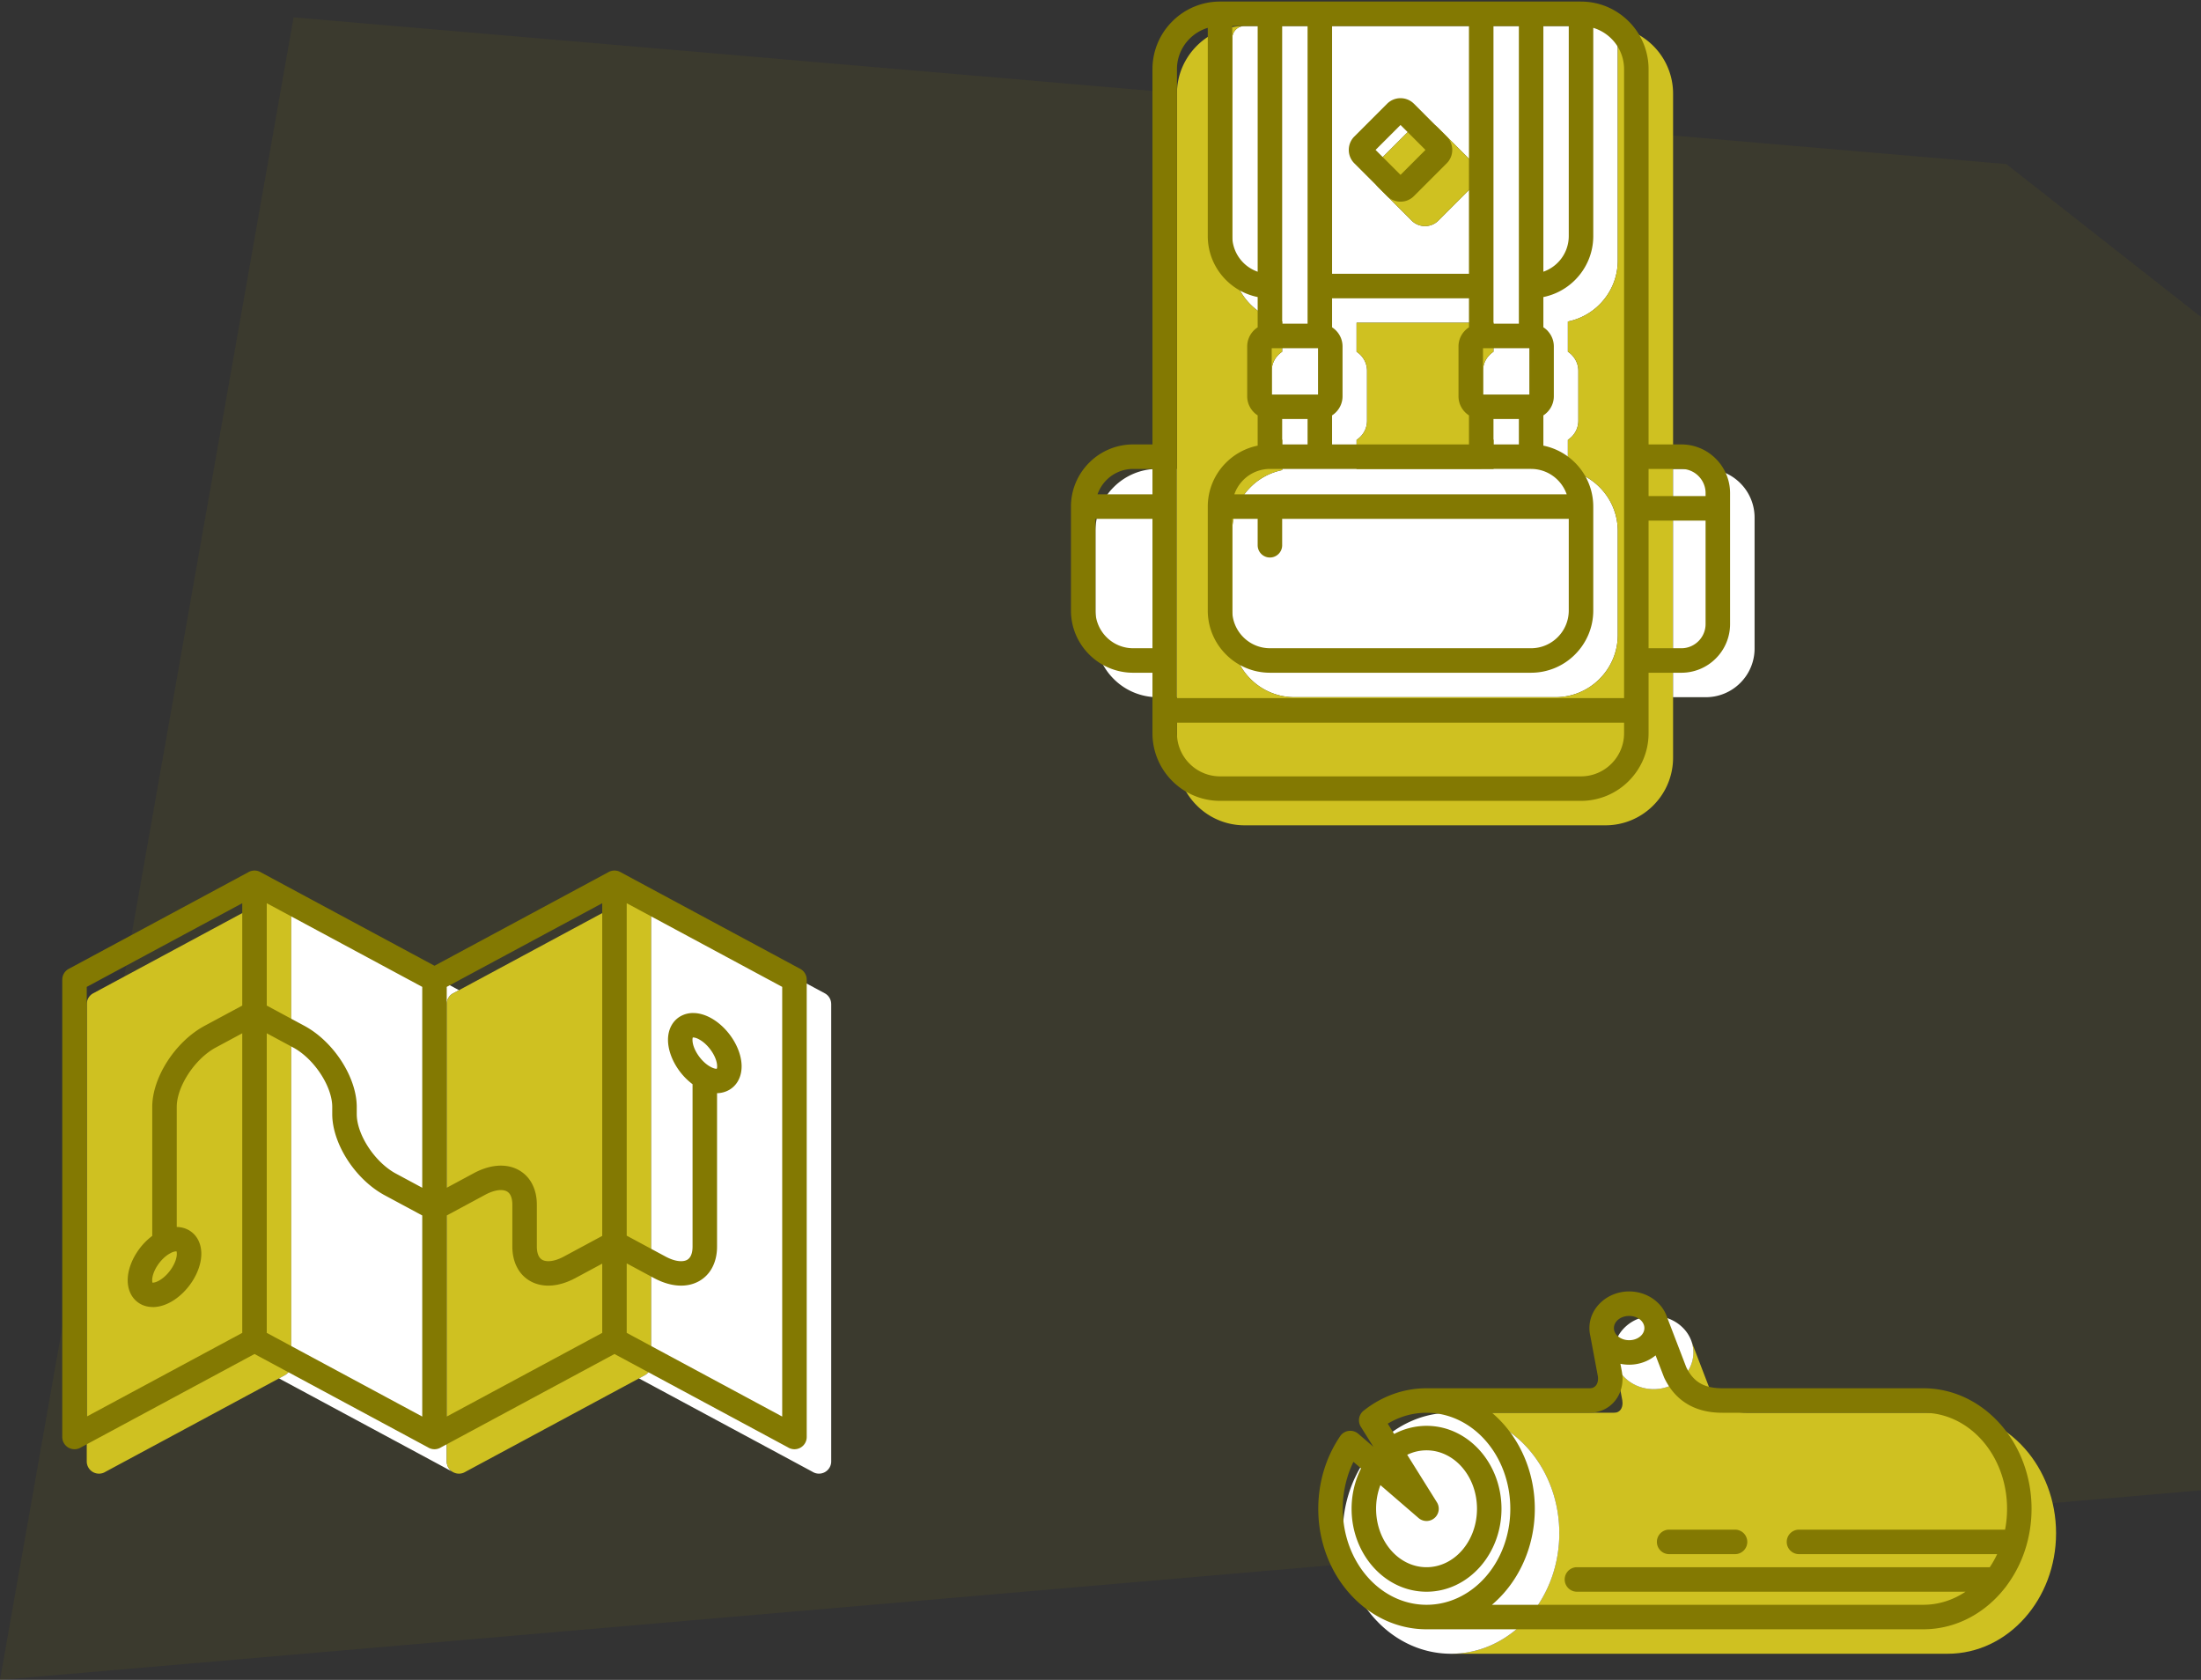
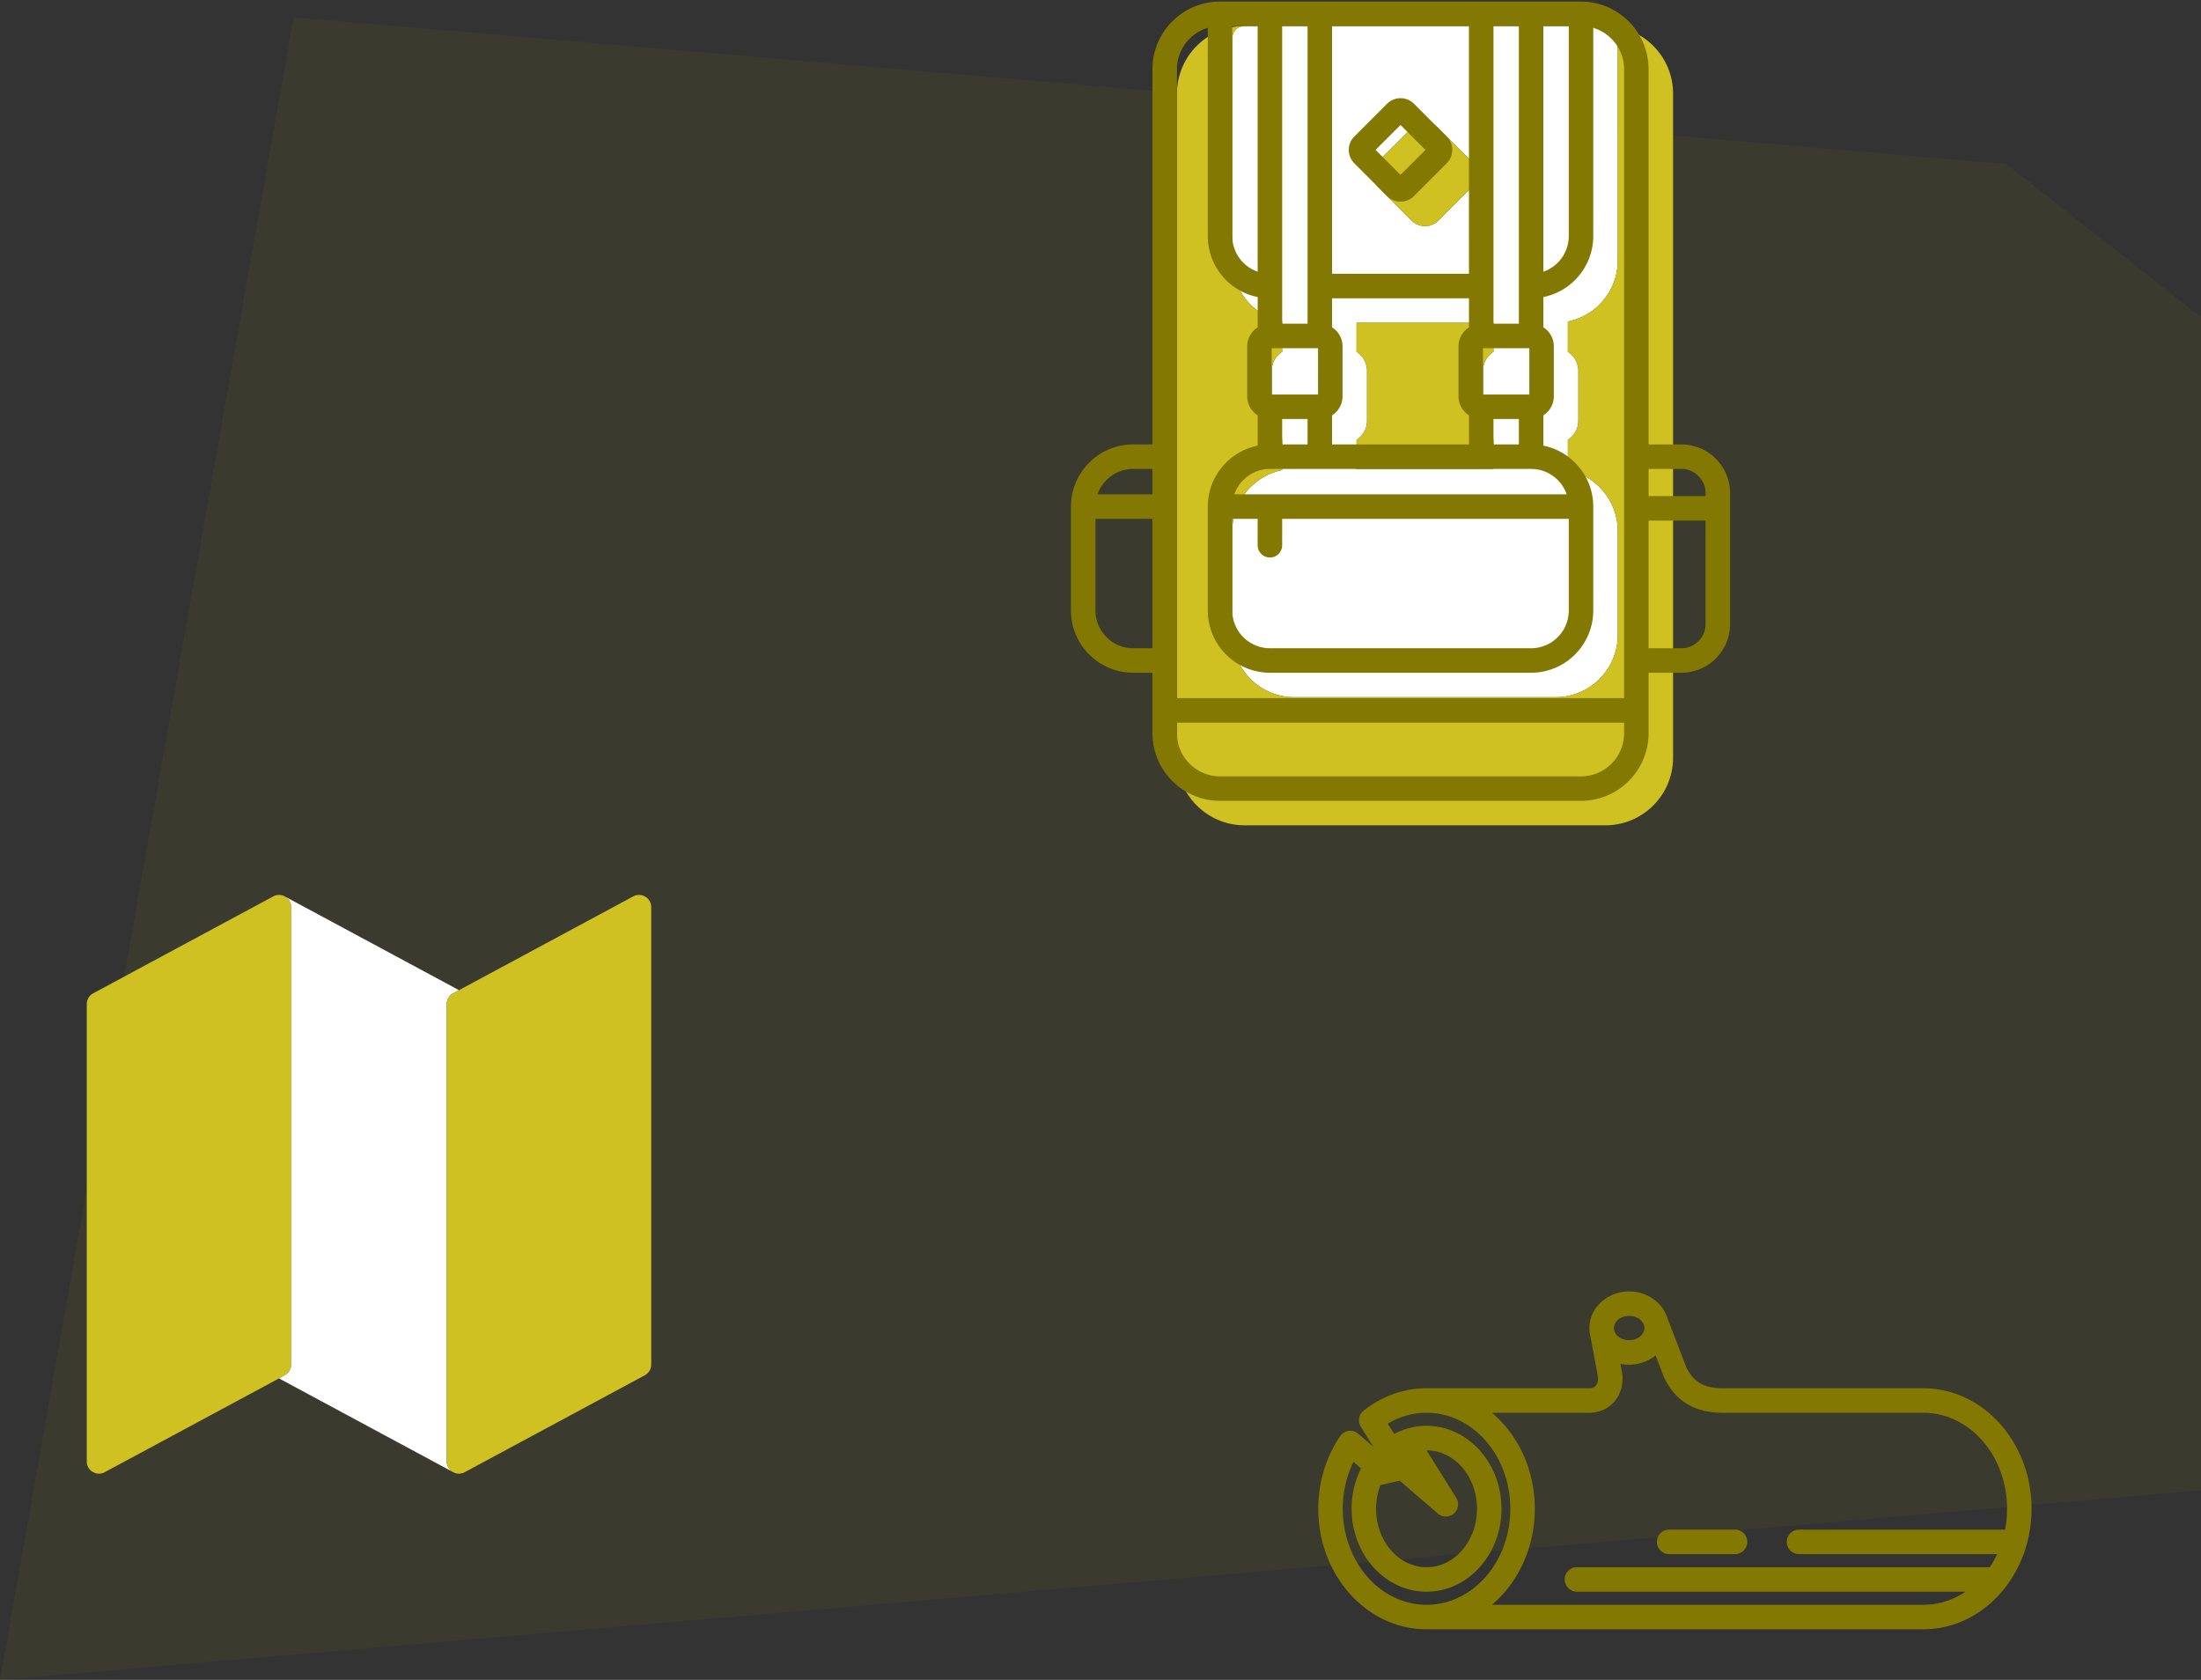
<svg xmlns="http://www.w3.org/2000/svg" width="380" height="290" viewBox="0 0 380 290">
  <rect x="0" y="0" width="380" height="290" fill="#333333" stroke="none" />
  <g fill="none" fill-rule="evenodd">
    <path fill="#837902" fill-opacity=".1" d="M50.69 3L0 290l490-42.206-25.345-126.618L346.38 28.323z" />
    <path fill="#CFC121" d="M16.094 171.47l30.954-16.656a2.113 2.113 0 0 1 3.236 1.789v78.957h-.006c0 .75-.403 1.474-1.11 1.854L18.214 254.07a2.112 2.112 0 0 1-3.236-1.789v-78.957h.004a2.106 2.106 0 0 1 1.11-1.854" />
    <path fill="#FFF" d="M49.29 154.814l29.954 16.117-1 .538a2.103 2.103 0 0 0-1.112 1.854h-.003v78.957c0 .754.397 1.416.992 1.79l-29.952-16.118.998-.538a2.103 2.103 0 0 0 1.111-1.854h.005v-78.957a2.11 2.11 0 0 0-.993-1.789zm-1.955-.152l.084-.034-.084.034z" />
    <path fill="#CFC121" d="M78.244 171.47l30.954-16.656a2.113 2.113 0 0 1 3.236 1.789v78.957h-.006a2.1 2.1 0 0 1-1.11 1.854L80.364 254.07a2.112 2.112 0 0 1-3.236-1.789v-78.957h.003c0-.75.404-1.474 1.112-1.854" />
-     <path fill="#FFF" d="M111.44 154.814l30.952 16.655a2.1 2.1 0 0 1 1.111 1.854h.005v78.957a2.113 2.113 0 0 1-3.235 1.79l-29.954-16.118.998-.538a2.1 2.1 0 0 0 1.111-1.854h.005v-78.957a2.11 2.11 0 0 0-.993-1.789" />
-     <path fill="#837902" d="M41.825 155.921l-26.846 14.444v74.172l26.846-14.445v-51.718l-4.656 2.505-.057.029c-1.8 1.022-3.448 2.692-4.659 4.574-1.196 1.86-1.936 3.877-1.936 5.61v20.719a4.343 4.343 0 0 1 2.059.538 4.068 4.068 0 0 1 1.6 1.637c.374.695.581 1.52.581 2.453 0 1.577-.608 3.3-1.59 4.806-.95 1.461-2.281 2.764-3.766 3.563-1.048.565-2.076.832-3.009.832v-.008c-.8 0-1.533-.184-2.163-.54a4.071 4.071 0 0 1-1.602-1.637c-.374-.695-.58-1.52-.58-2.453 0-1.577.606-3.299 1.588-4.806a11.184 11.184 0 0 1 2.65-2.849v-22.255c0-2.549 1.001-5.375 2.616-7.885 1.559-2.421 3.727-4.595 6.142-5.963.041-.026.084-.053.128-.075l6.654-3.58v-17.668zM29.5 216.291c-.062.039-.127.075-.194.106-.82.466-1.572 1.226-2.136 2.09-.552.85-.894 1.755-.894 2.515 0 .194.018.334.054.422a.594.594 0 0 0 .062.004v-.008c.263 0 .605-.105 1.01-.322.856-.461 1.646-1.247 2.23-2.144.553-.85.896-1.755.896-2.515 0-.194-.02-.334-.054-.422a.658.658 0 0 0-.064-.003v.008c-.24 0-.549.088-.91.269zm93.184-40.584c1.486.8 2.816 2.103 3.767 3.562.982 1.509 1.588 3.23 1.588 4.808 0 .932-.206 1.758-.581 2.45a4.061 4.061 0 0 1-1.6 1.64 4.357 4.357 0 0 1-2.06.546v26.472c0 1.416-.303 2.65-.854 3.67a5.702 5.702 0 0 1-2.247 2.304c-.912.512-1.963.777-3.11.777-1.433 0-3.033-.424-4.691-1.314l-4.694-2.526v11.996l26.846 14.445v-74.172l-26.846-14.444v57.39l6.694 3.601c1.013.545 1.928.804 2.691.804.419 0 .772-.08 1.045-.233.243-.137.446-.347.594-.623.223-.41.344-.969.344-1.675v-28.017a11.273 11.273 0 0 1-2.653-2.848c-.98-1.507-1.588-3.23-1.588-4.808 0-.933.207-1.758.582-2.451.384-.71.928-1.26 1.6-1.639a4.395 4.395 0 0 1 2.163-.546c.933 0 1.961.267 3.01.831zm.23 5.853c-.583-.897-1.372-1.683-2.23-2.143-.404-.218-.747-.32-1.01-.32h-.064a1.227 1.227 0 0 0-.052.415c0 .762.343 1.667.896 2.516.562.863 1.313 1.623 2.13 2.09.07.032.138.068.203.107.37.187.675.276.907.276v-.009h.065a1.28 1.28 0 0 0 .051-.415c0-.762-.341-1.667-.895-2.517zM97.36 216.912l6.615-3.56v-57.43l-26.846 14.443v34.675l4.654-2.505c1.657-.892 3.257-1.314 4.69-1.314 1.147 0 2.198.266 3.11.778a5.702 5.702 0 0 1 2.247 2.304c.55 1.02.856 2.252.856 3.67v7.212c0 .706.121 1.266.342 1.675.15.276.353.486.596.623.273.153.626.233 1.044.233.764 0 1.679-.26 2.692-.804zm6.615 1.226l-4.617 2.484c-1.657.89-3.256 1.314-4.69 1.314-1.147 0-2.198-.265-3.11-.777a5.716 5.716 0 0 1-2.248-2.305c-.549-1.019-.855-2.253-.855-3.669v-7.213c0-.706-.12-1.265-.341-1.673a1.533 1.533 0 0 0-.597-.625c-.273-.153-.626-.233-1.044-.233-.763 0-1.678.26-2.691.804l-6.653 3.58v34.712l26.846-14.445v-11.954zM72.9 209.825l-6.654-3.58a2.38 2.38 0 0 1-.128-.075c-2.415-1.368-4.584-3.542-6.143-5.964-1.614-2.51-2.614-5.335-2.614-7.883v-1.233c0-1.731-.739-3.749-1.937-5.608-1.21-1.882-2.858-3.552-4.659-4.574l-.057-.03-4.654-2.504v51.718L72.9 244.537v-34.712zm-4.713-7.32l.057.03 4.656 2.505v-34.675l-26.846-14.444v17.668l6.653 3.58c.044.022.086.049.127.073 2.416 1.37 4.584 3.544 6.143 5.965 1.615 2.51 2.615 5.336 2.615 7.883v1.233c0 1.732.74 3.75 1.936 5.609 1.211 1.881 2.858 3.551 4.659 4.574zm6.828-35.788l29.952-16.117a2.122 2.122 0 0 1 2.244 0l30.952 16.655a2.102 2.102 0 0 1 1.111 1.856h.005v78.957a2.114 2.114 0 0 1-3.237 1.789l-29.954-16.117-29.952 16.117c-.326.204-.71.321-1.121.321-.412 0-.796-.117-1.122-.321L43.94 233.74l-29.954 16.117a2.114 2.114 0 0 1-3.237-1.789V169.11h.004c0-.75.402-1.476 1.112-1.856L42.817 150.6a2.126 2.126 0 0 1 2.244 0l29.954 16.117z" />
    <g>
-       <path fill="#CFC121" d="M292.084 231.703l3.273 8.522c.664 1.399 1.522 2.309 2.524 2.856 1.042.57 2.317.795 3.742.795h34.66c5.205 0 9.907 2.366 13.3 6.192 3.331 3.756 5.394 8.924 5.394 14.611 0 5.688-2.063 10.856-5.394 14.611-3.393 3.826-8.095 6.193-13.3 6.193H250.52c5.203 0 9.905-2.367 13.3-6.193 3.33-3.755 5.392-8.923 5.392-14.61 0-5.688-2.061-10.856-5.392-14.612-3.395-3.826-8.097-6.192-13.3-6.192h28.128c.115 0 .223-.01.324-.028l.114-.016c.286-.077.523-.24.695-.46.22-.282.346-.681.346-1.147 0-.183-.011-.348-.036-.489l-.003.002-1.284-6.877c.295 1.232.987 2.329 1.944 3.177 1.233 1.095 2.914 1.771 4.751 1.771 1.837 0 3.52-.676 4.751-1.771 1.303-1.154 2.11-2.764 2.11-4.554 0-.619-.096-1.215-.277-1.781" />
-       <path fill="#FFF" d="M280.75 228.931c1.232-1.095 2.913-1.771 4.75-1.771 1.837 0 3.52.678 4.751 1.771 1.305 1.154 2.11 2.764 2.11 4.553 0 1.79-.807 3.4-2.11 4.554-1.232 1.095-2.914 1.771-4.75 1.771-1.838 0-3.52-.676-4.752-1.771-1.302-1.154-2.108-2.764-2.108-4.554 0-1.79.806-3.399 2.108-4.553zm-35.953 15.938a16.958 16.958 0 0 1 5.724-.993c5.203 0 9.905 2.366 13.3 6.192 3.33 3.756 5.392 8.924 5.392 14.611 0 5.688-2.061 10.856-5.392 14.611-3.395 3.826-8.097 6.193-13.3 6.193-5.206 0-9.908-2.367-13.3-6.193-3.332-3.755-5.393-8.923-5.393-14.61 0-2.302.339-4.521.963-6.6a21.639 21.639 0 0 1 2.821-5.938 2.105 2.105 0 0 1 2.924-.562l.198.149 2.601 2.244-2.159-3.454a2.112 2.112 0 0 1 .517-2.798 17.969 17.969 0 0 1 5.104-2.852z" />
-       <path fill="#837902" d="M257.583 243.884c.71.601 1.38 1.257 2.008 1.963 3.33 3.755 5.392 8.923 5.392 14.61 0 5.688-2.061 10.856-5.392 14.612a19.783 19.783 0 0 1-2.008 1.963h74.47c2.66 0 5.152-.824 7.293-2.256h-67.134a2.116 2.116 0 0 1 0-4.231h71.32c.476-.708.903-1.463 1.274-2.255h-34.213a2.115 2.115 0 0 1 0-4.23h35.581c.224-1.159.342-2.365.342-3.602 0-4.634-1.651-8.811-4.318-11.82-2.607-2.937-6.195-4.754-10.145-4.754h-34.66c-2.077 0-4.022-.374-5.759-1.324-1.775-.97-3.252-2.492-4.328-4.762l.005-.004a1.62 1.62 0 0 1-.062-.145l-1.412-3.674c-1.213 1-2.82 1.611-4.566 1.611a7.403 7.403 0 0 1-1.509-.155l.245 1.307-.003.002.003.015c.082.456.121.873.121 1.248 0 1.427-.447 2.725-1.238 3.741a5.46 5.46 0 0 1-3.176 1.993c-.074.021-.149.039-.227.054-.343.06-.701.093-1.067.093h-16.837zm92.324 22.747c-.02.086-.044.17-.072.25a21.562 21.562 0 0 1-3.435 6.906c-.07.11-.148.213-.236.308-.261.333-.531.658-.81.974-3.393 3.826-8.095 6.192-13.3 6.192H246.29c-5.206 0-9.908-2.366-13.3-6.192-3.333-3.756-5.392-8.924-5.392-14.611 0-2.301.338-4.52.962-6.6a21.616 21.616 0 0 1 2.821-5.937 2.105 2.105 0 0 1 3.12-.412l.002-.002 2.602 2.244-2.16-3.455a2.109 2.109 0 0 1 .517-2.796 17.969 17.969 0 0 1 5.104-2.852 16.958 16.958 0 0 1 5.724-.994h28.129c.114 0 .222-.01.323-.028l.115-.018c.284-.075.523-.237.694-.457.22-.285.347-.682.347-1.148 0-.184-.013-.348-.036-.488h-.004l-1.286-6.876a5.894 5.894 0 0 1-.162-1.376c0-1.79.806-3.4 2.109-4.555 1.232-1.093 2.914-1.77 4.75-1.77 1.838 0 3.52.677 4.752 1.77a6.266 6.266 0 0 1 1.832 2.772l3.272 8.523c.665 1.399 1.523 2.31 2.525 2.857 1.043.569 2.317.794 3.743.794h34.66c5.205 0 9.907 2.367 13.3 6.193 3.33 3.755 5.391 8.923 5.391 14.61a22.97 22.97 0 0 1-.838 6.174zm-50.356-2.571a2.115 2.115 0 0 1 0 4.23h-11.375a2.115 2.115 0 0 1 0-4.23h11.375zm-20.24-36.196c-.413.368-.67.863-.67 1.399 0 .534.257 1.031.67 1.397.486.43 1.177.697 1.96.697.783 0 1.474-.267 1.96-.697.413-.366.67-.863.67-1.397 0-.536-.257-1.031-.67-1.4-.486-.429-1.177-.694-1.96-.694-.783 0-1.474.265-1.96.695zm-40.988 28.506c-.096.254-.184.512-.264.775a11.503 11.503 0 0 0-.478 3.313c0 2.842 1.007 5.398 2.633 7.232 1.564 1.765 3.714 2.855 6.077 2.855 2.361 0 4.51-1.09 6.076-2.855 1.626-1.834 2.633-4.39 2.633-7.232 0-2.842-1.007-5.399-2.633-7.232-1.565-1.765-3.715-2.857-6.076-2.857a7.61 7.61 0 0 0-2.563.444 8.06 8.06 0 0 0-.775.324l5.13 8.206a2.112 2.112 0 0 1-.199 2.494 2.107 2.107 0 0 1-2.973.216l-6.588-5.683zm2.38-8.83a11.993 11.993 0 0 1 5.588-1.4c3.615 0 6.879 1.64 9.232 4.293 2.29 2.582 3.707 6.127 3.707 10.025 0 3.896-1.417 7.443-3.707 10.025-2.353 2.652-5.617 4.293-9.232 4.293-3.617 0-6.88-1.64-9.233-4.293-2.291-2.582-3.708-6.129-3.708-10.025 0-1.574.234-3.094.66-4.518.257-.851.585-1.67.978-2.446l-1.32-1.14a17.932 17.932 0 0 0-1.058 2.71 18.73 18.73 0 0 0-.782 5.394c0 4.633 1.651 8.81 4.318 11.818 2.607 2.938 6.193 4.756 10.145 4.756 3.95 0 7.537-1.818 10.144-4.756 2.667-3.007 4.318-7.185 4.318-11.818 0-4.634-1.65-8.811-4.318-11.82-2.607-2.937-6.194-4.754-10.144-4.754-1.5 0-2.947.261-4.303.745-.834.3-1.635.68-2.395 1.136l1.11 1.775z" />
+       <path fill="#837902" d="M257.583 243.884c.71.601 1.38 1.257 2.008 1.963 3.33 3.755 5.392 8.923 5.392 14.61 0 5.688-2.061 10.856-5.392 14.612a19.783 19.783 0 0 1-2.008 1.963h74.47c2.66 0 5.152-.824 7.293-2.256h-67.134a2.116 2.116 0 0 1 0-4.231h71.32c.476-.708.903-1.463 1.274-2.255h-34.213a2.115 2.115 0 0 1 0-4.23h35.581c.224-1.159.342-2.365.342-3.602 0-4.634-1.651-8.811-4.318-11.82-2.607-2.937-6.195-4.754-10.145-4.754h-34.66c-2.077 0-4.022-.374-5.759-1.324-1.775-.97-3.252-2.492-4.328-4.762l.005-.004a1.62 1.62 0 0 1-.062-.145l-1.412-3.674c-1.213 1-2.82 1.611-4.566 1.611a7.403 7.403 0 0 1-1.509-.155l.245 1.307-.003.002.003.015c.082.456.121.873.121 1.248 0 1.427-.447 2.725-1.238 3.741a5.46 5.46 0 0 1-3.176 1.993c-.074.021-.149.039-.227.054-.343.06-.701.093-1.067.093h-16.837zm92.324 22.747c-.02.086-.044.17-.072.25a21.562 21.562 0 0 1-3.435 6.906c-.07.11-.148.213-.236.308-.261.333-.531.658-.81.974-3.393 3.826-8.095 6.192-13.3 6.192H246.29c-5.206 0-9.908-2.366-13.3-6.192-3.333-3.756-5.392-8.924-5.392-14.611 0-2.301.338-4.52.962-6.6a21.616 21.616 0 0 1 2.821-5.937 2.105 2.105 0 0 1 3.12-.412l.002-.002 2.602 2.244-2.16-3.455a2.109 2.109 0 0 1 .517-2.796 17.969 17.969 0 0 1 5.104-2.852 16.958 16.958 0 0 1 5.724-.994h28.129c.114 0 .222-.01.323-.028l.115-.018c.284-.075.523-.237.694-.457.22-.285.347-.682.347-1.148 0-.184-.013-.348-.036-.488h-.004l-1.286-6.876a5.894 5.894 0 0 1-.162-1.376c0-1.79.806-3.4 2.109-4.555 1.232-1.093 2.914-1.77 4.75-1.77 1.838 0 3.52.677 4.752 1.77a6.266 6.266 0 0 1 1.832 2.772l3.272 8.523c.665 1.399 1.523 2.31 2.525 2.857 1.043.569 2.317.794 3.743.794h34.66c5.205 0 9.907 2.367 13.3 6.193 3.33 3.755 5.391 8.923 5.391 14.61a22.97 22.97 0 0 1-.838 6.174zm-50.356-2.571a2.115 2.115 0 0 1 0 4.23h-11.375a2.115 2.115 0 0 1 0-4.23h11.375zm-20.24-36.196c-.413.368-.67.863-.67 1.399 0 .534.257 1.031.67 1.397.486.43 1.177.697 1.96.697.783 0 1.474-.267 1.96-.697.413-.366.67-.863.67-1.397 0-.536-.257-1.031-.67-1.4-.486-.429-1.177-.694-1.96-.694-.783 0-1.474.265-1.96.695zm-40.988 28.506c-.096.254-.184.512-.264.775a11.503 11.503 0 0 0-.478 3.313c0 2.842 1.007 5.398 2.633 7.232 1.564 1.765 3.714 2.855 6.077 2.855 2.361 0 4.51-1.09 6.076-2.855 1.626-1.834 2.633-4.39 2.633-7.232 0-2.842-1.007-5.399-2.633-7.232-1.565-1.765-3.715-2.857-6.076-2.857l5.13 8.206a2.112 2.112 0 0 1-.199 2.494 2.107 2.107 0 0 1-2.973.216l-6.588-5.683zm2.38-8.83a11.993 11.993 0 0 1 5.588-1.4c3.615 0 6.879 1.64 9.232 4.293 2.29 2.582 3.707 6.127 3.707 10.025 0 3.896-1.417 7.443-3.707 10.025-2.353 2.652-5.617 4.293-9.232 4.293-3.617 0-6.88-1.64-9.233-4.293-2.291-2.582-3.708-6.129-3.708-10.025 0-1.574.234-3.094.66-4.518.257-.851.585-1.67.978-2.446l-1.32-1.14a17.932 17.932 0 0 0-1.058 2.71 18.73 18.73 0 0 0-.782 5.394c0 4.633 1.651 8.81 4.318 11.818 2.607 2.938 6.193 4.756 10.145 4.756 3.95 0 7.537-1.818 10.144-4.756 2.667-3.007 4.318-7.185 4.318-11.818 0-4.634-1.65-8.811-4.318-11.82-2.607-2.937-6.194-4.754-10.144-4.754-1.5 0-2.947.261-4.303.745-.834.3-1.635.68-2.395 1.136l1.11 1.775z" />
    </g>
    <g>
      <path fill="#FFF" d="M279.305 6.605v38.378c0 2.953-1.207 5.637-3.15 7.58a10.736 10.736 0 0 1-5.465 2.94v5.217c.239.152.458.33.657.53l.157.173c.618.696.994 1.606.994 2.597v8.616c0 1.07-.442 2.05-1.151 2.762l-.005.005-.003.003-.005.005a4.01 4.01 0 0 1-.644.518v5.223a10.73 10.73 0 0 1 5.465 2.94 10.699 10.699 0 0 1 3.15 7.58v17.954c0 2.953-1.207 5.635-3.15 7.58a10.699 10.699 0 0 1-7.58 3.15H223.48a10.702 10.702 0 0 1-7.58-3.15 10.702 10.702 0 0 1-3.15-7.58V91.673c0-2.954 1.207-5.637 3.15-7.58a10.736 10.736 0 0 1 5.465-2.94V75.93a3.937 3.937 0 0 1-.649-.523l-.008-.01a3.9 3.9 0 0 1-1.15-2.762V64.02c0-1.07.441-2.05 1.15-2.762l.005-.005.003-.004.005-.005a4.01 4.01 0 0 1 .644-.518v-5.223a10.736 10.736 0 0 1-5.465-2.94 10.699 10.699 0 0 1-3.15-7.58V6.605c0-1.167.947-2.115 2.116-2.115h62.324c1.168 0 2.115.948 2.115 2.115zm-30.963 15.523l5.66 5.66c.637.637.957 1.476.957 2.314a3.27 3.27 0 0 1-.957 2.314l-5.66 5.66a3.27 3.27 0 0 1-2.314.958 3.27 3.27 0 0 1-2.315-.958l-5.66-5.66a3.27 3.27 0 0 1-.957-2.314c0-.838.32-1.677.958-2.314l5.66-5.66a3.263 3.263 0 0 1 2.314-.958c.836 0 1.675.319 2.314.958zm9.504 53.803v5.01H234.21v-5.01c.235-.152.452-.327.648-.523l.009-.01a3.9 3.9 0 0 0 1.15-2.762V64.02a3.91 3.91 0 0 0-1.145-2.758l-.005-.004-.005-.005-.004-.004a4.006 4.006 0 0 0-.648-.523v-5.012h23.636v5.01a3.999 3.999 0 0 0-.65.525l-.007.009a3.9 3.9 0 0 0-1.15 2.762v8.616c0 1.075.44 2.053 1.15 2.762l.008.01c.197.196.415.37.649.523z" />
      <path fill="#CFC121" d="M248.342 22.128l5.66 5.66c.637.637.957 1.476.957 2.314a3.27 3.27 0 0 1-.957 2.314l-5.66 5.66a3.27 3.27 0 0 1-2.314.958 3.27 3.27 0 0 1-2.315-.958l-5.66-5.66a3.27 3.27 0 0 1-.957-2.314c0-.838.32-1.677.958-2.314l5.66-5.66a3.263 3.263 0 0 1 2.314-.958c.836 0 1.675.319 2.314.958zm9.504 53.803v5.01H234.21v-5.01c.235-.152.452-.327.648-.523l.009-.01a3.9 3.9 0 0 0 1.15-2.762V64.02a3.91 3.91 0 0 0-1.145-2.758l-.005-.004-.005-.005-.004-.004a4.006 4.006 0 0 0-.648-.523v-5.012h23.636v5.01a3.999 3.999 0 0 0-.65.525l-.007.009a3.9 3.9 0 0 0-1.15 2.762v8.616c0 1.075.44 2.053 1.15 2.762l.008.01c.197.196.415.37.649.523z" />
      <path fill="#CFC121" d="M277.19 4.49c3.21 0 6.127 1.312 8.24 3.424a11.63 11.63 0 0 1 3.424 8.24V130.81a11.63 11.63 0 0 1-3.424 8.239 11.63 11.63 0 0 1-8.24 3.424h-62.324a11.63 11.63 0 0 1-8.24-3.424 11.636 11.636 0 0 1-3.425-8.24V16.155c0-3.21 1.313-6.127 3.424-8.24a11.637 11.637 0 0 1 8.24-3.424 2.115 2.115 0 0 0-2.114 2.115v38.378c0 2.953 1.206 5.637 3.149 7.58a10.736 10.736 0 0 0 5.465 2.94v5.223a4.01 4.01 0 0 0-.644.518l-.005.005-.003.004-.005.005a3.914 3.914 0 0 0-1.15 2.762v8.616a3.9 3.9 0 0 0 1.15 2.762l.008.01c.197.196.414.37.65.523v5.221a10.736 10.736 0 0 0-5.466 2.94 10.699 10.699 0 0 0-3.15 7.58v17.954c0 2.953 1.207 5.635 3.15 7.58a10.702 10.702 0 0 0 7.58 3.15h45.095c2.953 0 5.637-1.207 7.58-3.15a10.702 10.702 0 0 0 3.15-7.58V91.673c0-2.954-1.207-5.637-3.15-7.58a10.73 10.73 0 0 0-5.465-2.94v-5.224a4.01 4.01 0 0 0 .644-.518l.005-.005.003-.003.005-.005a3.914 3.914 0 0 0 1.15-2.762V64.02c0-.99-.375-1.901-.993-2.597l-.157-.174a3.87 3.87 0 0 0-.657-.53v-5.216a10.736 10.736 0 0 0 5.465-2.94 10.699 10.699 0 0 0 3.15-7.58V6.605a2.115 2.115 0 0 0-2.115-2.115" />
-       <path fill="#FFF" d="M294.527 80.942c2.31 0 4.413.944 5.933 2.466a8.374 8.374 0 0 1 2.466 5.933v22.616a8.368 8.368 0 0 1-2.466 5.932 8.371 8.371 0 0 1-5.933 2.467h-5.673V80.942h5.673M199.86 80.942h3.341v39.414h-3.34a10.699 10.699 0 0 1-7.58-3.15 10.703 10.703 0 0 1-3.152-7.58V91.673a10.7 10.7 0 0 1 3.151-7.58 10.694 10.694 0 0 1 7.58-3.151" />
      <path fill="#837902" d="M241.798 30.187l4.306-4.307-4.306-4.306-4.307 4.306 4.307 4.307zM229.98 76.72h23.636v-5.01a4.016 4.016 0 0 1-.649-.525l-.008-.009a3.902 3.902 0 0 1-1.15-2.762v-8.616c0-1.075.44-2.053 1.15-2.764l.008-.008a3.92 3.92 0 0 1 .649-.523v-5.01H229.98v5.012c.234.15.451.325.649.521l.003.005.005.003.005.007a3.908 3.908 0 0 1 1.146 2.757v8.616a3.902 3.902 0 0 1-1.151 2.762l-.008.009a3.946 3.946 0 0 1-.65.524v5.011zm36.48.21a10.736 10.736 0 0 1 5.465 2.941 10.698 10.698 0 0 1 3.15 7.579v17.955c0 2.951-1.206 5.635-3.15 7.578a10.7 10.7 0 0 1-7.58 3.151H219.25a10.7 10.7 0 0 1-7.58-3.151 10.7 10.7 0 0 1-3.15-7.578V87.45a10.7 10.7 0 0 1 3.15-7.579 10.736 10.736 0 0 1 5.466-2.94v-5.222a3.946 3.946 0 0 1-.65-.524l-.007-.009a3.902 3.902 0 0 1-1.151-2.762v-8.616c0-1.07.441-2.05 1.15-2.764l.006-.003.003-.005.005-.005a4 4 0 0 1 .644-.516V51.28a10.748 10.748 0 0 1-5.466-2.94 10.7 10.7 0 0 1-3.15-7.58V4.807a7.46 7.46 0 0 0-3.134 1.876 7.41 7.41 0 0 0-2.185 5.248V120.52h77.194V11.931a7.41 7.41 0 0 0-2.185-5.248 7.472 7.472 0 0 0-3.135-1.876v35.954c0 2.953-1.206 5.635-3.15 7.58a10.748 10.748 0 0 1-5.465 2.94v5.217c.237.152.458.33.657.528.056.057.108.115.157.175.616.696.992 1.607.992 2.597v8.616c0 1.07-.44 2.05-1.149 2.762l-.005.004-.003.005-.006.004c-.195.195-.41.368-.643.519v5.223zm-10.73 4.02h-36.48a6.48 6.48 0 0 0-4.589 1.91 6.552 6.552 0 0 0-1.554 2.475h57.382a6.552 6.552 0 0 0-1.554-2.475 6.482 6.482 0 0 0-4.59-1.91h-8.614zm-42.98 8.616v15.839c0 1.784.733 3.409 1.911 4.589a6.48 6.48 0 0 0 4.59 1.91h45.094c1.785 0 3.411-.732 4.59-1.91a6.485 6.485 0 0 0 1.91-4.59V89.567h-49.48v4.56a2.114 2.114 0 1 1-4.23 0v-4.56h-4.384zM272.96.27c3.21 0 6.127 1.31 8.239 3.424a11.631 11.631 0 0 1 3.425 8.238v64.79h5.673a8.38 8.38 0 0 1 5.933 2.464 8.378 8.378 0 0 1 2.466 5.934v22.616a8.368 8.368 0 0 1-2.466 5.933 8.374 8.374 0 0 1-5.933 2.466h-5.673v10.452c0 3.21-1.312 6.127-3.425 8.24a11.624 11.624 0 0 1-8.239 3.424h-62.324a11.63 11.63 0 0 1-8.24-3.424 11.637 11.637 0 0 1-3.425-8.24v-10.452h-3.34a10.7 10.7 0 0 1-7.58-3.151 10.693 10.693 0 0 1-3.151-7.578V87.45c0-2.952 1.206-5.636 3.15-7.579a10.694 10.694 0 0 1 7.58-3.15h3.341V11.93a11.63 11.63 0 0 1 3.424-8.238 11.63 11.63 0 0 1 8.24-3.424h62.325zm-69.759 124.48v1.837a7.41 7.41 0 0 0 2.185 5.25 7.41 7.41 0 0 0 5.25 2.184h62.324a7.41 7.41 0 0 0 5.25-2.185 7.41 7.41 0 0 0 2.185-5.25v-1.836H203.2zm67.644-83.988V4.498h-4.385v42.407a6.54 6.54 0 0 0 2.475-1.555 6.485 6.485 0 0 0 1.91-4.589zm-40.865 6.5h23.634V4.498H229.98v42.763zm-15.319-1.91a6.54 6.54 0 0 0 2.475 1.554V4.498h-4.385v36.263c0 1.785.732 3.411 1.91 4.59zm75.636 35.599h-5.673v4.689h9.842v-.52c0-1.144-.47-2.187-1.227-2.943a4.16 4.16 0 0 0-2.942-1.226zm-5.673 8.918v22.036h5.673c1.144 0 2.185-.47 2.942-1.227a4.152 4.152 0 0 0 1.227-2.942V89.868h-9.842zm-63.259-33.99h4.385V4.497h-4.385v51.38zm0 20.842h4.385v-4.385h-4.385v4.385zm36.48-20.843h4.386V4.498h-4.385v51.38zm0 20.843h4.386v-4.385h-4.385v4.385zm-58.874 4.23h-3.34a6.48 6.48 0 0 0-4.59 1.91 6.532 6.532 0 0 0-1.554 2.475h9.484V80.95zm-9.842 8.616v15.839c0 1.784.734 3.409 1.913 4.589a6.48 6.48 0 0 0 4.589 1.91h3.34V89.566h-9.842zm66.91-21.46h8v-7.999h-8v7.998zm-36.481 0h7.998v-7.999h-7.998v7.998zm30.214-39.913l-5.66 5.66a3.263 3.263 0 0 1-2.314.958 3.263 3.263 0 0 1-2.314-.958l-5.66-5.66a3.263 3.263 0 0 1-.958-2.313c0-.838.32-1.676.958-2.314l5.66-5.661a3.268 3.268 0 0 1 2.314-.956c.837 0 1.675.318 2.314.956l5.66 5.661c.637.638.958 1.476.958 2.314 0 .837-.32 1.676-.958 2.313z" />
    </g>
  </g>
</svg>